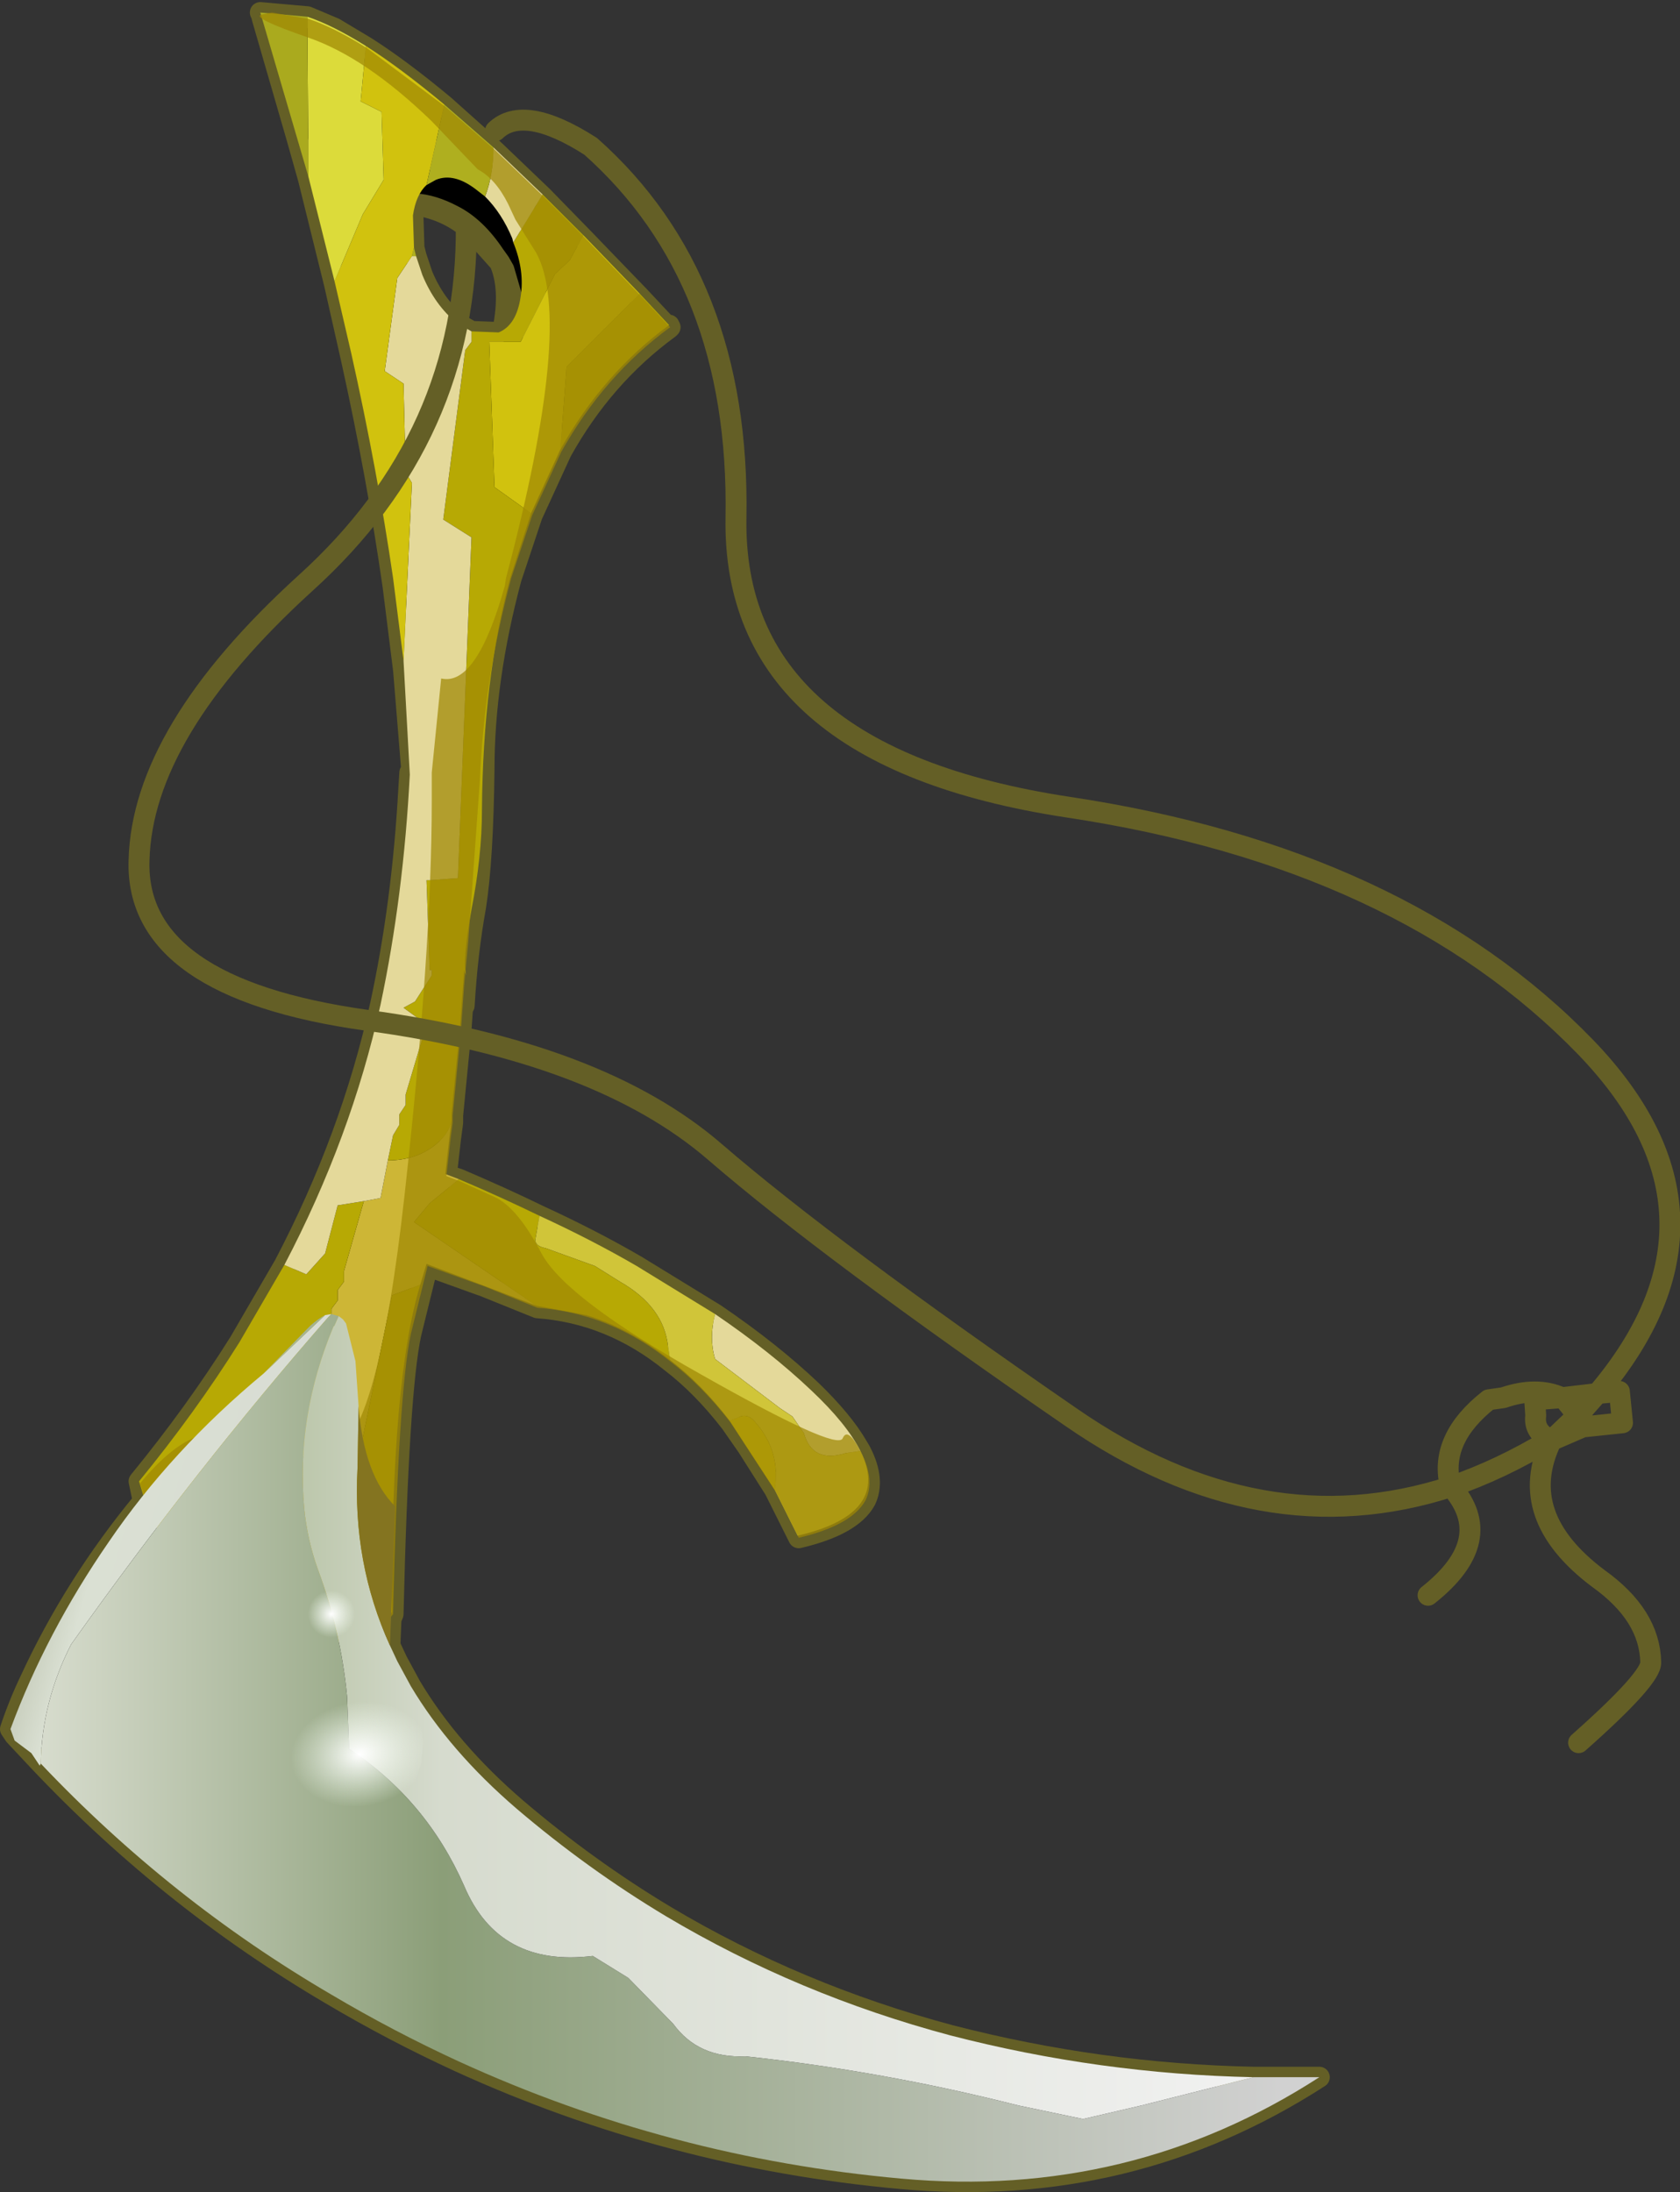
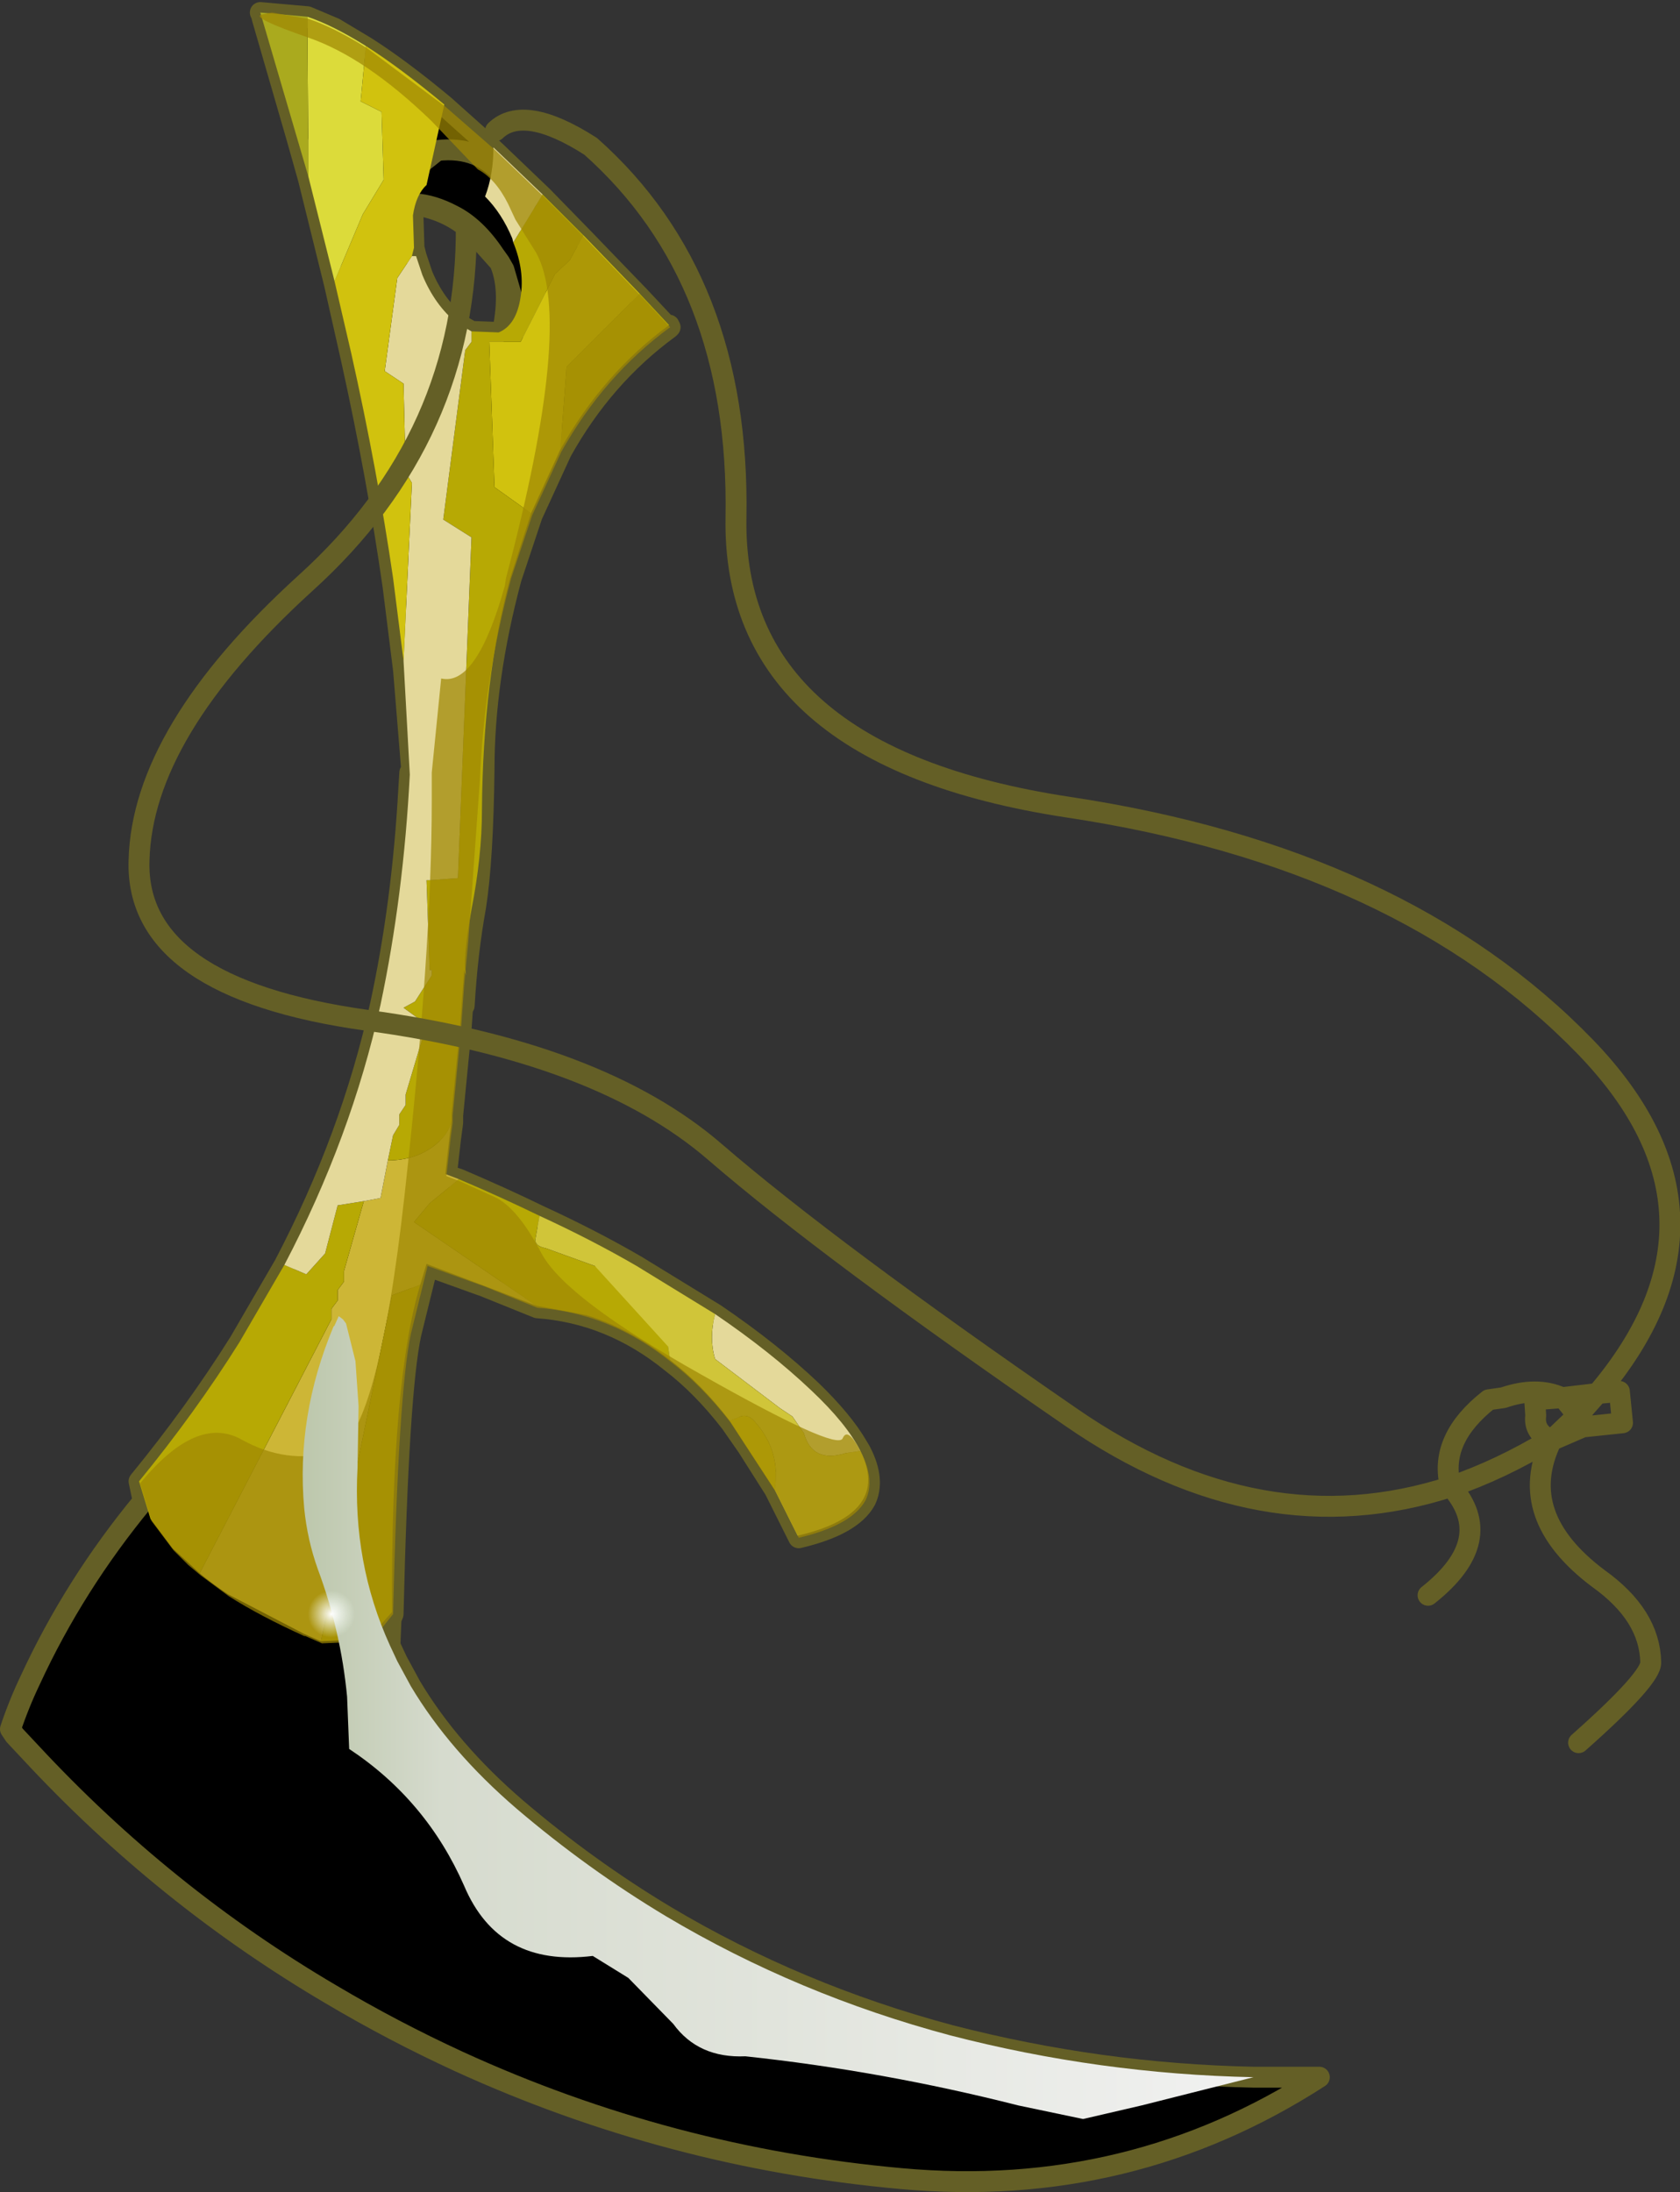
<svg xmlns="http://www.w3.org/2000/svg" xmlns:xlink="http://www.w3.org/1999/xlink" width="80.35px" height="104.85px">
  <rect width="100%" height="100%" fill="#333333" stroke="none" />
  <g transform="matrix(1, 0, 0, 1, -392.45, -101.3)">
    <use xlink:href="#object-0" width="80.35" height="104.85" transform="matrix(1, 0, 0, 1, 392.45, 101.3)" />
  </g>
  <defs>
    <g transform="matrix(1, 0, 0, 1, -392.45, -101.3)" id="object-0">
      <path fill-rule="evenodd" fill="#000000" stroke="none" d="M406.65 107.9L405 102.2L404.95 102L404.9 101.9L407.15 102.1L408.45 102.65L409.95 103.55Q411.6 104.6 413.7 106.35L416.05 108.45L418.4 110.7L420.35 112.7L423.05 115.5L424.45 117Q421.3 119.3 419.3 122.9L417.9 125.95L416.9 128.95Q415.6 133.8 415.6 138.1Q415.55 142.4 415.2 144.65Q414.8 146.85 414.65 149.4L414.7 147.7L414.5 150.55L414.1 154.65L414.1 155L414 155.75L413.8 157.5L414.4 157.7Q416.4 158.55 418.25 159.45Q420.75 160.6 422.9 161.85L426.65 164.15Q429.3 165.95 431.25 167.8Q432.75 169.25 433.45 170.45L433.6 170.7L433.65 170.8Q434.3 172.1 433.85 173.05Q433.2 174.25 430.65 174.85L430.6 174.75L429.55 172.65L429.5 172.55L428.2 170.5L427.4 169.35Q426.05 167.6 424.55 166.45Q421.65 164.1 418.15 163.85L415.55 162.8L415.4 162.75L412.9 161.85L412.1 165.1Q411.5 167.9 411.25 178.5L411.15 178.75L411.1 180L411.45 180.75L412.1 181.95Q413.95 185.05 417.15 187.8Q420.55 190.7 424.3 192.95Q430.6 196.7 437.9 198.65Q445.05 200.5 452.4 200.65L455.55 200.65Q446.5 206.5 435.55 205.5Q424.45 204.5 414.4 199.9Q411.25 198.45 408.3 196.7Q400.3 192 393.9 185.1L393.15 184.3L392.95 184Q393.35 182.8 393.9 181.65Q396 177.1 399.3 173.1L399.1 172.15Q401.8 168.85 403.9 165.5L406.05 161.8Q409.25 155.7 410.65 149.35Q411.7 144.5 412 139.05L412.05 138.25L412.15 138.25L412.2 138.25L411.75 132.9L411.25 128.95Q410.5 123.8 409.25 118.2L408.45 114.75L407.2 109.75L406.65 107.9M412.2 147.7L412.3 141.75L412.2 138.75L412.2 138.25L412.2 138.75L412.3 141.75L412.2 147.7M424.45 117L423.05 115.5L420.35 112.7L418.4 110.7L416.05 108.45L413.7 106.35Q411.6 104.6 409.95 103.55L408.45 102.65L409.95 103.5Q411.6 104.55 413.7 106.3L416.05 108.35L418.4 110.6L420.35 112.55L423.05 115.35L424.45 116.85L424.45 116.9L424.5 116.95L424.45 117M411.9 109.65L413.35 108.5Q415.45 108.25 416.65 109.85Q418.1 111.8 418.05 114.25L418.05 116.8L417.35 116.95L416.55 114.2L416.35 113.85L416.55 114.2L417.35 116.95L418.05 116.8L418.05 114.25Q418.1 111.8 416.65 109.85Q415.45 108.25 413.35 108.5L411.9 109.65M412.3 111.1L411.6 111L412.3 111.1L412.3 111.05Q413.15 111.1 414.1 111.6Q415.2 112.15 416.1 113.5L416.35 113.85Q416.9 115.1 416.5 117.1L416.3 117.2L415 117.15L414.3 116.75Q413.25 115.9 412.65 114.45L412.35 113.55L412.25 113.15L412.2 111.6L412.3 111.1M412.2 138.75L412.15 138.25L412.2 138.75" />
      <path fill="none" stroke="#645f26" stroke-width="1" stroke-linecap="round" stroke-linejoin="round" d="M408.45 102.65L407.15 102.1L404.9 101.9L404.95 102L405 102.2L406.65 107.9L407.2 109.85L408.45 114.9L409.25 118.45Q410.5 124.1 411.25 129.35L411.75 133.35L412.15 138.25L412.2 138.75L412.2 138.25M412.2 138.75L412.3 141.75L412.2 147.7M412.05 138.25L412 139.05Q411.7 144.5 410.65 149.35Q409.25 155.7 406.05 161.8L403.9 165.5Q401.8 168.85 399.1 172.15L399.3 173.1Q396 177.1 393.9 181.65Q393.35 182.8 392.95 184L393.15 184.3L393.9 185.1Q400.3 192 408.3 196.7Q411.25 198.45 414.4 199.9Q424.45 204.5 435.55 205.5Q446.5 206.5 455.55 200.65L452.4 200.65Q445.05 200.5 437.9 198.65Q430.6 196.7 424.3 192.95Q420.55 190.7 417.15 187.8Q413.95 185.05 412.1 181.95L411.45 180.75L411.1 180L411.15 178.75L411.25 178.5Q411.5 167.9 412.1 165.1L412.9 161.85L415.4 162.75L415.55 162.8L418.15 163.85Q421.65 164.1 424.55 166.45Q426.05 167.6 427.4 169.35L428.2 170.5L429.5 172.55L429.55 172.65L430.6 174.75L430.65 174.85Q433.2 174.25 433.85 173.05Q434.3 172.1 433.65 170.8L433.6 170.7L433.45 170.45Q432.75 169.25 431.25 167.8Q429.3 165.95 426.65 164.15L422.9 161.85Q420.75 160.6 418.25 159.45Q416.4 158.55 414.4 157.7L413.8 157.5L414 155.75L414.1 155L414.1 154.65L414.5 150.55L414.7 147.7M414.65 149.4Q414.8 146.85 415.2 144.65Q415.55 142.4 415.6 138.1Q415.6 133.8 416.9 128.95L417.9 125.95L419.3 122.9Q421.3 119.3 424.45 117L423.05 115.5L420.35 112.7L418.4 110.7L416.05 108.45L413.7 106.35Q411.6 104.6 409.95 103.55L408.45 102.65M424.45 116.85L424.45 116.9L424.5 116.95L424.45 117M416.35 113.85L416.55 114.2L417.35 116.95L418.05 116.8L418.05 114.25Q418.1 111.8 416.65 109.85Q415.45 108.25 413.35 108.5L411.9 109.65M411.6 111L412.3 111.1L412.3 111.05Q413.15 111.1 414.1 111.6Q415.2 112.15 416.1 113.5L416.35 113.85L415.1 112.45Q413.95 111.35 412.3 111.1L412.2 111.6L412.25 113.15L412.35 113.55L412.65 114.45Q413.25 115.9 414.3 116.75L415 117.15L416.3 117.2L416.5 117.1Q416.9 115.1 416.35 113.85" />
      <path fill-rule="evenodd" fill="#cdb636" stroke="none" d="M407.8 179.8L407 179.45L403.35 177.55Q402.6 177.05 402 176.55L408.3 164.4L408.3 163.9L408.6 163.5L408.6 163L408.9 162.6L408.9 162.1L409.85 158.75L410.65 158.6L411 156.8Q412.25 156.8 413.15 156.15Q413.9 155.6 414.05 154.9L413.95 155.65L413.75 157.45L414.4 157.7L413 158.85L412.25 159.75L418.1 163.75L412.85 161.75L412.55 162.75L411.2 163.25L407.8 179.8" />
      <path fill-rule="evenodd" fill="#b7a904" stroke="none" d="M407.8 179.8L411.2 163.25L412.55 162.75Q411.15 167.35 411.2 178.4L410.05 179.7L407.8 179.8M418.1 163.75L412.25 159.75L413 158.85L414.4 157.7Q416.4 158.55 418.25 159.45L418.05 160.6Q418.05 160.9 418.55 161L420.9 161.85L422.1 162.6Q424.2 163.8 424.4 165.7L424.5 166.35Q422.6 164.85 420.5 164.2L418.1 163.75M414.05 154.9Q413.9 155.6 413.15 156.15Q412.25 156.8 411 156.8L411.25 155.6L411.55 155.1L411.55 154.6L411.85 154.15L411.85 153.65L412.85 150.3L411.75 149.5L412.3 149.2L413.1 147.95L413.1 147.7L413 147.7L412.85 143.4L413 143.4L414.35 143.3L415 127L413.65 126.15L414.7 118.05L415 117.65L415 117.15L416.3 117.2Q417.15 116.85 417.35 115.5Q417.55 114.25 417 112.9L418.4 110.6L420.35 112.55L419.7 113.75L419 114.4L417.35 117.65L415.85 117.65L416.1 124.6L417.85 125.85L416.85 128.95Q415.55 133.75 415.5 140.05Q415.5 142.25 415 144.8Q414.55 147.35 414.75 147.95L414.65 147.7L414.45 150.45L414.05 154.55L414.05 154.9M409.85 158.75L408.9 162.1L408.9 162.6L408.6 163L408.6 163.5L408.3 163.9L408.3 164.4L402 176.55L400.7 175.35L399.65 173.95L399.1 172.15Q401.8 168.85 403.9 165.5L406.05 161.8L407.1 162.25L408 161.25L408.6 158.95L409.85 158.75M423.05 115.35L424.45 116.85Q421.3 119.15 419.25 122.8L419.55 118.85L423.05 115.35" />
      <path fill-rule="evenodd" fill="#e4d99a" stroke="none" d="M411 156.8L410.65 158.6L409.85 158.75L408.6 158.95L408 161.25L407.1 162.25L406.05 161.8Q409.25 155.7 410.65 149.35Q411.75 144.15 412.05 138.35L411.75 132.9L412.15 124.4L411.85 123.9L411.75 119.65L410.85 119.05L411.45 114.6L412.15 113.55L412.35 113.55L412.65 114.45Q413.25 115.9 414.3 116.75L415 117.15L415 117.65L414.7 118.05L413.65 126.15L415 127L414.35 143.3L413 143.4L412.85 143.4L413 147.7L413.1 147.7L413.1 147.95L412.3 149.2L411.75 149.5L412.85 150.3L411.85 153.65L411.85 154.15L411.55 154.6L411.55 155.1L411.25 155.6L411 156.8M416.05 108.35L418.4 110.6L417 112.9L416.95 112.7Q416.45 111.5 415.65 110.7Q416.05 109.65 416.05 108.35M433.6 170.7L432.9 170.8Q431.3 171.3 430.9 169.85L430.35 169.05L429.75 168.65L426.65 166.3Q426.35 165.3 426.65 164.15Q429.3 165.95 431.25 167.8Q432.95 169.4 433.6 170.7" />
      <path fill-rule="evenodd" fill="#d1c20e" stroke="none" d="M411.75 132.9L411.25 128.95Q410.5 123.8 409.25 118.2L408.45 114.75L409.8 111.55L410.8 109.9L410.7 106.65L409.7 106.15L409.95 103.5Q411.6 104.55 413.7 106.3L412.85 110.15Q412.35 110.6 412.2 111.6L412.25 113.15L412.15 113.55L411.45 114.6L410.85 119.05L411.75 119.65L411.85 123.9L412.15 124.4L411.75 132.9M420.35 112.55L423.05 115.35L419.55 118.85L419.25 122.8L417.85 125.85L416.1 124.6L415.85 117.65L417.35 117.65L419 114.4L419.7 113.75L420.35 112.55M427.35 169.25L427.75 169.1Q428.2 168.85 428.6 169.35Q429.8 170.75 429.5 172.55L427.35 169.25" />
      <path fill-rule="evenodd" fill="#dcdb3a" stroke="none" d="M408.45 114.75L407.2 109.75L407.15 102.1Q408.35 102.5 409.95 103.5L409.7 106.15L410.7 106.65L410.8 109.9L409.8 111.55L408.45 114.75" />
      <path fill-rule="evenodd" fill="#aaaa1e" stroke="none" d="M407.2 109.75L404.9 101.9L407.15 102.1L407.2 109.75" />
-       <path fill-rule="evenodd" fill="#afaf1f" stroke="none" d="M413.7 106.3L416.05 108.35Q416.05 109.65 415.65 110.7L415.2 110.35Q414.15 109.55 413.3 109.9L412.85 110.15L413.7 106.3M412.15 113.55L412.25 113.15L412.35 113.55L412.15 113.55" />
-       <path fill-rule="evenodd" fill="#d0c539" stroke="none" d="M426.65 164.15Q426.35 165.3 426.65 166.3L429.75 168.65L430.35 169.05L430.9 169.85Q431.3 171.3 432.9 170.8L433.6 170.7Q435.1 173.7 430.6 174.75L429.5 172.55Q429.8 170.75 428.6 169.35Q428.2 168.85 427.75 169.1L427.35 169.25Q426 167.5 424.5 166.35L424.4 165.7Q424.2 163.8 422.1 162.6L420.9 161.85L418.55 161Q418.05 160.9 418.05 160.6L418.25 159.45Q420.75 160.6 422.9 161.85L426.65 164.15" />
+       <path fill-rule="evenodd" fill="#d0c539" stroke="none" d="M426.65 164.15Q426.35 165.3 426.65 166.3L429.75 168.65L430.35 169.05L430.9 169.85Q431.3 171.3 432.9 170.8L433.6 170.7Q435.1 173.7 430.6 174.75L429.5 172.55Q429.8 170.75 428.6 169.35Q428.2 168.85 427.75 169.1L427.35 169.25Q426 167.5 424.5 166.35L424.4 165.7L420.9 161.85L418.55 161Q418.05 160.9 418.05 160.6L418.25 159.45Q420.75 160.6 422.9 161.85L426.65 164.15" />
      <path fill-rule="evenodd" fill="#9f8804" fill-opacity="0.722" stroke="none" d="M403.4 177.65L402.05 176.65L401.45 176.15L400.75 175.45L399.7 174.05L399.15 172.25Q401.85 168.95 404 170.15Q406.15 171.35 408.35 170.75Q410.5 170.15 411.8 158.45Q413.1 146.75 413.1 139.6L413.1 138.25L413.55 133.75Q415.25 134.15 416.6 129.3L416.65 128.95Q419.9 116.7 418.1 113.4L417.1 111.8L416.75 111.05Q416.15 109.85 415.3 109.4L413.1 107.1Q409.95 104.05 407.2 103.1Q404.45 102.15 404.95 102L405.45 101.9L407.2 102.2Q408.4 102.6 410 103.6L413.75 106.4L416.1 108.45L418.45 110.7L420.4 112.65L423.1 115.45L424.5 116.95Q421.35 119.25 419.3 122.9L417.9 125.95L416.9 128.95Q415.6 133.8 415.4 138.65L414.85 146.3L414.65 148.4L414.5 150.55L414.1 154.65L414.1 155L414 155.75L413.8 157.55L414.45 157.8L416.1 158.55Q417.2 159.05 418.35 161.25Q419.5 163.4 426 167.05Q432.45 170.7 432.75 170.1Q433 169.5 433.65 170.8Q434.3 172.1 433.85 173.05Q433.2 174.25 430.65 174.85L429.55 172.65L427.4 169.35Q426.05 167.6 424.55 166.45Q421.65 164.1 418.15 163.85L415.55 162.8L415.4 162.75L412.9 161.85L412.1 165.1Q411.5 167.9 411.25 178.5L410.45 179.5L410.1 179.8L407.85 179.9L407.05 179.55L407 179.55Q404.9 178.6 403.4 177.65" />
-       <path fill-rule="evenodd" fill="url(#gradient-L140a85a9cc4607ee65977f9f0fbfddae)" stroke="none" d="M394.4 185.65L394.35 185.75L393.95 185.15L393.15 184.55L392.95 184Q394.65 179.4 397.65 175.05Q400.65 170.65 405.05 167L408 164.2L408.3 164.15L408.15 164.3Q401.85 171.5 395.85 179.95Q394.45 182.7 394.4 185.65" />
-       <path fill-rule="evenodd" fill="url(#gradient-L001e6571f2782f0676b2c47582072d05)" stroke="none" d="M394.4 185.65Q394.45 182.7 395.85 179.95Q401.85 171.5 408.15 164.3L408.3 164.15L408.65 164.25L408.45 164.7L408.4 164.75Q406.6 169.05 407 173.45Q407.15 174.95 407.65 176.35Q408.75 179.3 409.05 182.45L409.15 184.95Q412.85 187.4 414.65 191.5Q416.3 195.4 420.8 194.85L422.5 195.9L424.65 198.1Q425.85 199.75 428.1 199.65Q434.65 200.35 441.15 202L444.25 202.65L447.05 202L452.4 200.65L455.55 200.65Q446.5 206.5 435.55 205.5Q424.45 204.5 414.4 199.9Q411.25 198.45 408.3 196.7Q400.6 192.2 394.4 185.65M408 164.2L405.05 167L407.25 164.75L407.3 164.7Q407.7 164.35 408 164.2" />
      <path fill-rule="evenodd" fill="url(#gradient-L26b012d743985425badca1c3b1db4255)" stroke="none" d="M408.65 164.25L408.85 164.4L409 164.6L409.45 166.4L409.6 168.55L409.55 171.5Q409.3 176.05 411.1 180L411.45 180.75L412.1 181.95Q413.95 185.05 417.15 187.8Q420.55 190.7 424.3 192.95Q430.6 196.7 437.9 198.65Q445.05 200.5 452.4 200.65L447.05 202L444.25 202.65L441.15 202Q434.65 200.35 428.1 199.65Q425.85 199.75 424.65 198.1L422.5 195.9L420.8 194.85Q416.3 195.4 414.65 191.5Q412.85 187.4 409.15 184.95L409.05 182.45Q408.75 179.3 407.65 176.35Q407.15 174.95 407 173.45Q406.6 169.05 408.4 164.75L408.45 164.7L408.65 164.25" />
-       <path fill-rule="evenodd" fill="#847420" stroke="none" d="M409.6 168.55Q409.85 171.85 411.35 173.35L411.1 180Q409.3 176.05 409.55 171.5L409.6 168.55" />
      <path fill-rule="evenodd" fill="url(#gradient-R7da3aee444136256f7d30e393b6b4f38)" stroke="none" d="M406.55 180.25L406.35 179.75L406.35 179.45Q406.35 178.7 406.85 178.1Q407.25 177.45 407.85 177.3L408.25 177.25L408.65 177.3L408.75 177.35L408.85 177.4L409.45 178L409.5 178.2L409.55 178.35L409.55 178.55L409.5 178.95L408.95 180.2L408.8 180.3L407.7 180.7L407.5 180.65Q406.8 180.65 406.55 180.25" />
-       <path fill-rule="evenodd" fill="url(#gradient-R9427ae114e55a746d5d79ba5c0f58788)" stroke="none" d="M408.8 180.3Q410.2 180.75 411.3 182.05Q412.6 183.2 412.7 184.65L412.6 185.6L412.35 186.45L412.2 186.7L412.1 186.85Q411.5 187.7 410.3 188.05L409.85 188.1L409.5 188.05L408.95 188.05L408.05 187.75Q406.6 187.15 405.55 185.85Q404.65 184.2 404.95 182.75L405.05 182.3Q405.4 180.7 406.55 180.25Q406.8 180.65 407.5 180.65L407.7 180.7L408.8 180.3" />
      <path fill="none" stroke="#645f26" stroke-width="1" stroke-linecap="round" stroke-linejoin="round" d="M414.75 112.05Q414.85 122.15 407.05 129.2Q399.25 136.3 399.1 142.45Q398.9 148.55 410 150.1Q421.1 151.6 426.65 156.4Q432.15 161.15 443.7 169.1Q452.75 175.35 461.85 172.4L461.8 172.3Q461.3 170.1 463.65 168.25L464.35 168.15Q465.95 167.6 467.15 168.15L468.85 167.95Q476.05 159.45 468.3 151.4Q459.5 142.3 443.5 139.9Q427.45 137.45 427.65 126.05Q427.85 114.65 420.7 108.3Q417.5 106.25 416.15 107.55M468.85 167.95L469.9 167.85L470.05 169.35L468.15 169.55L466.65 170.2Q464.9 173.8 468.9 176.8Q471.35 178.55 471.4 180.8Q471.45 181.55 467.95 184.65M467.15 168.15L465.85 168.25L465.9 169Q465.8 169.8 466.6 170.15L466.8 170.05L467.9 169L467.3 168.25L467.15 168.15M468.15 169.55L468.1 168.8L467.9 169M466.65 170.2L466.6 170.15Q464.2 171.6 461.85 172.4Q464.1 174.95 460.75 177.6M468.1 168.8L468.85 167.95" />
    </g>
    <linearGradient gradientTransform="matrix(0.018, 0.006, -0.007, 0.024, 402.65, 175.65)" gradientUnits="userSpaceOnUse" spreadMethod="pad" id="gradient-L140a85a9cc4607ee65977f9f0fbfddae" x1="-819.2" x2="819.2">
      <stop offset="0" stop-color="#767c58" stop-opacity="1" />
      <stop offset="0.329" stop-color="#dae0d3" stop-opacity="1" />
      <stop offset="0.973" stop-color="#d5d5d5" stop-opacity="1" />
    </linearGradient>
    <linearGradient gradientTransform="matrix(0.038, 0, 0, 0.025, 424.25, 184.9)" gradientUnits="userSpaceOnUse" spreadMethod="pad" id="gradient-L001e6571f2782f0676b2c47582072d05" x1="-819.2" x2="819.2">
      <stop offset="0" stop-color="#dce0d3" stop-opacity="1" />
      <stop offset="0.329" stop-color="#8b9e78" stop-opacity="1" />
      <stop offset="0.973" stop-color="#d1d1d1" stop-opacity="1" />
    </linearGradient>
    <linearGradient gradientTransform="matrix(0.038, 0, 0, 0.025, 424.25, 184.9)" gradientUnits="userSpaceOnUse" spreadMethod="pad" id="gradient-L26b012d743985425badca1c3b1db4255" x1="-819.2" x2="819.2">
      <stop offset="0" stop-color="#879e65" stop-opacity="1" />
      <stop offset="0.329" stop-color="#d6dbce" stop-opacity="1" />
      <stop offset="0.973" stop-color="#f2f2f2" stop-opacity="1" />
    </linearGradient>
    <radialGradient gradientTransform="matrix(-0.001, -0.001, 0.001, -0.001, 408.3, 178.5)" gradientUnits="userSpaceOnUse" spreadMethod="pad" id="gradient-R7da3aee444136256f7d30e393b6b4f38" cx="0" cy="0" r="819.2">
      <stop offset="0" stop-color="#ffffff" />
      <stop offset="0.973" stop-color="#f5fef3" stop-opacity="0" />
    </radialGradient>
    <radialGradient gradientTransform="matrix(0.004, -0.001, 0.001, 0.003, 409.65, 185.2)" gradientUnits="userSpaceOnUse" spreadMethod="pad" id="gradient-R9427ae114e55a746d5d79ba5c0f58788" cx="0" cy="0" r="819.2">
      <stop offset="0" stop-color="#ffffff" />
      <stop offset="0.973" stop-color="#f5fef3" stop-opacity="0" />
    </radialGradient>
  </defs>
</svg>